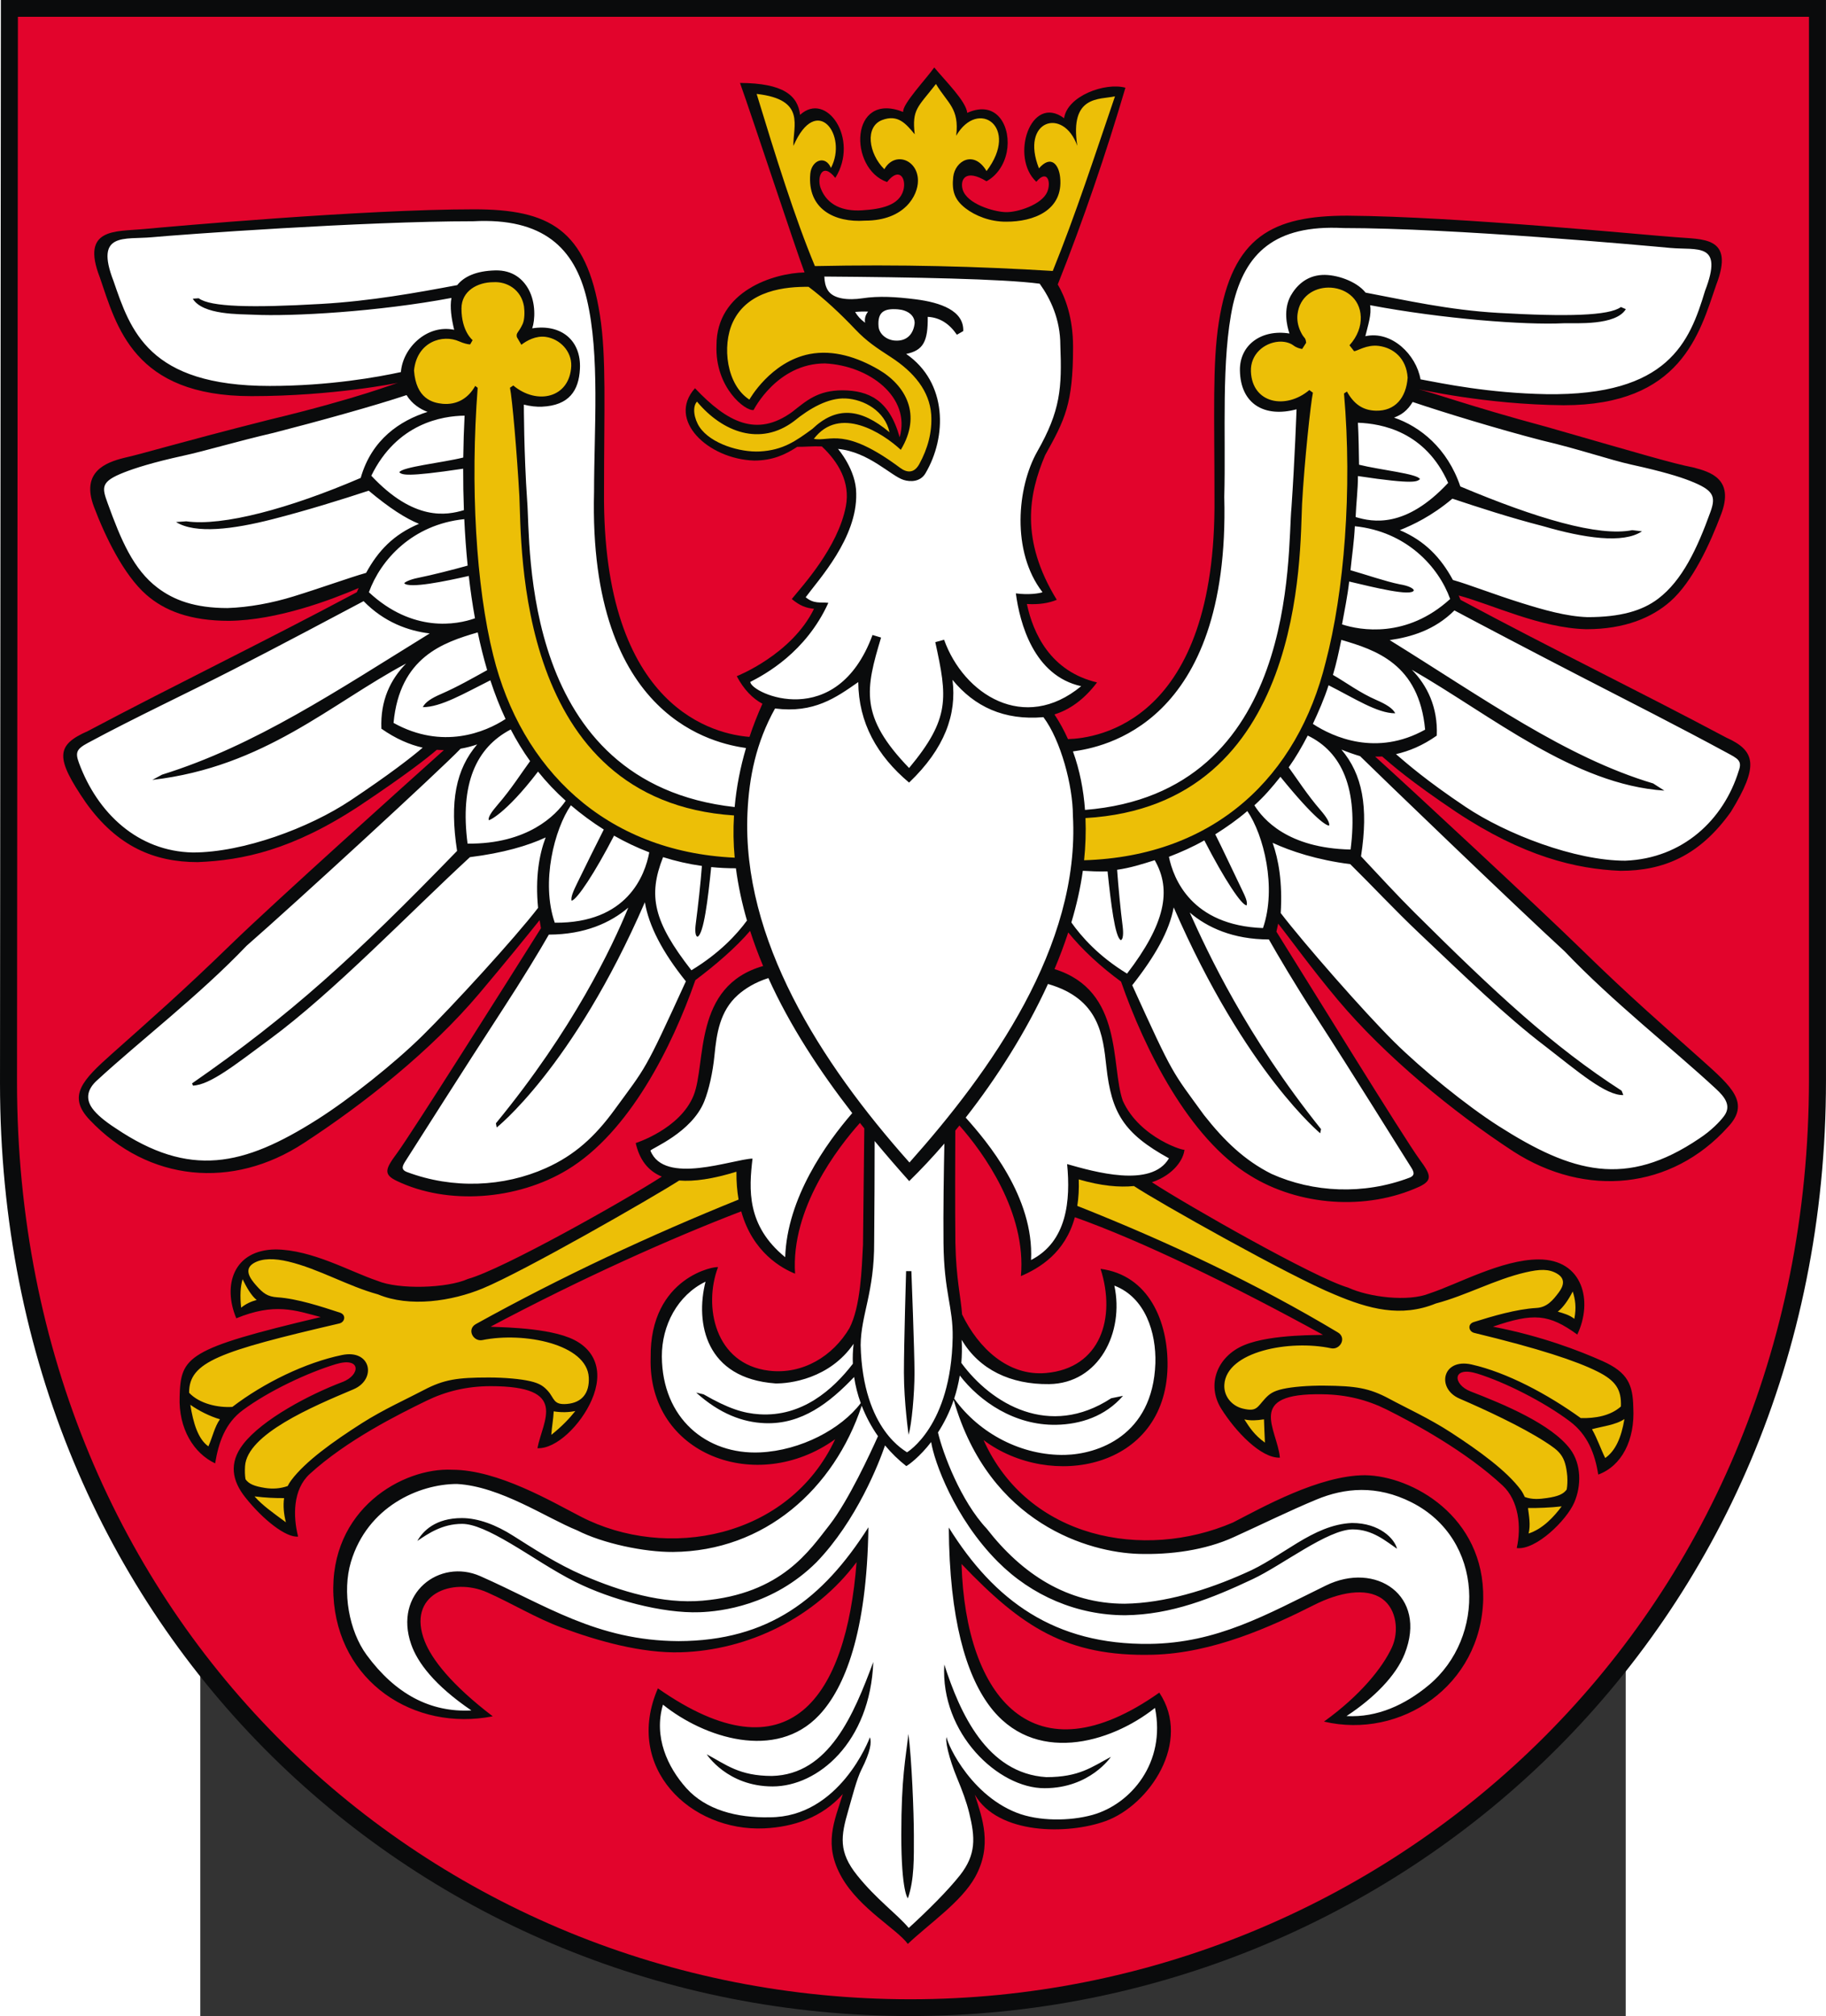
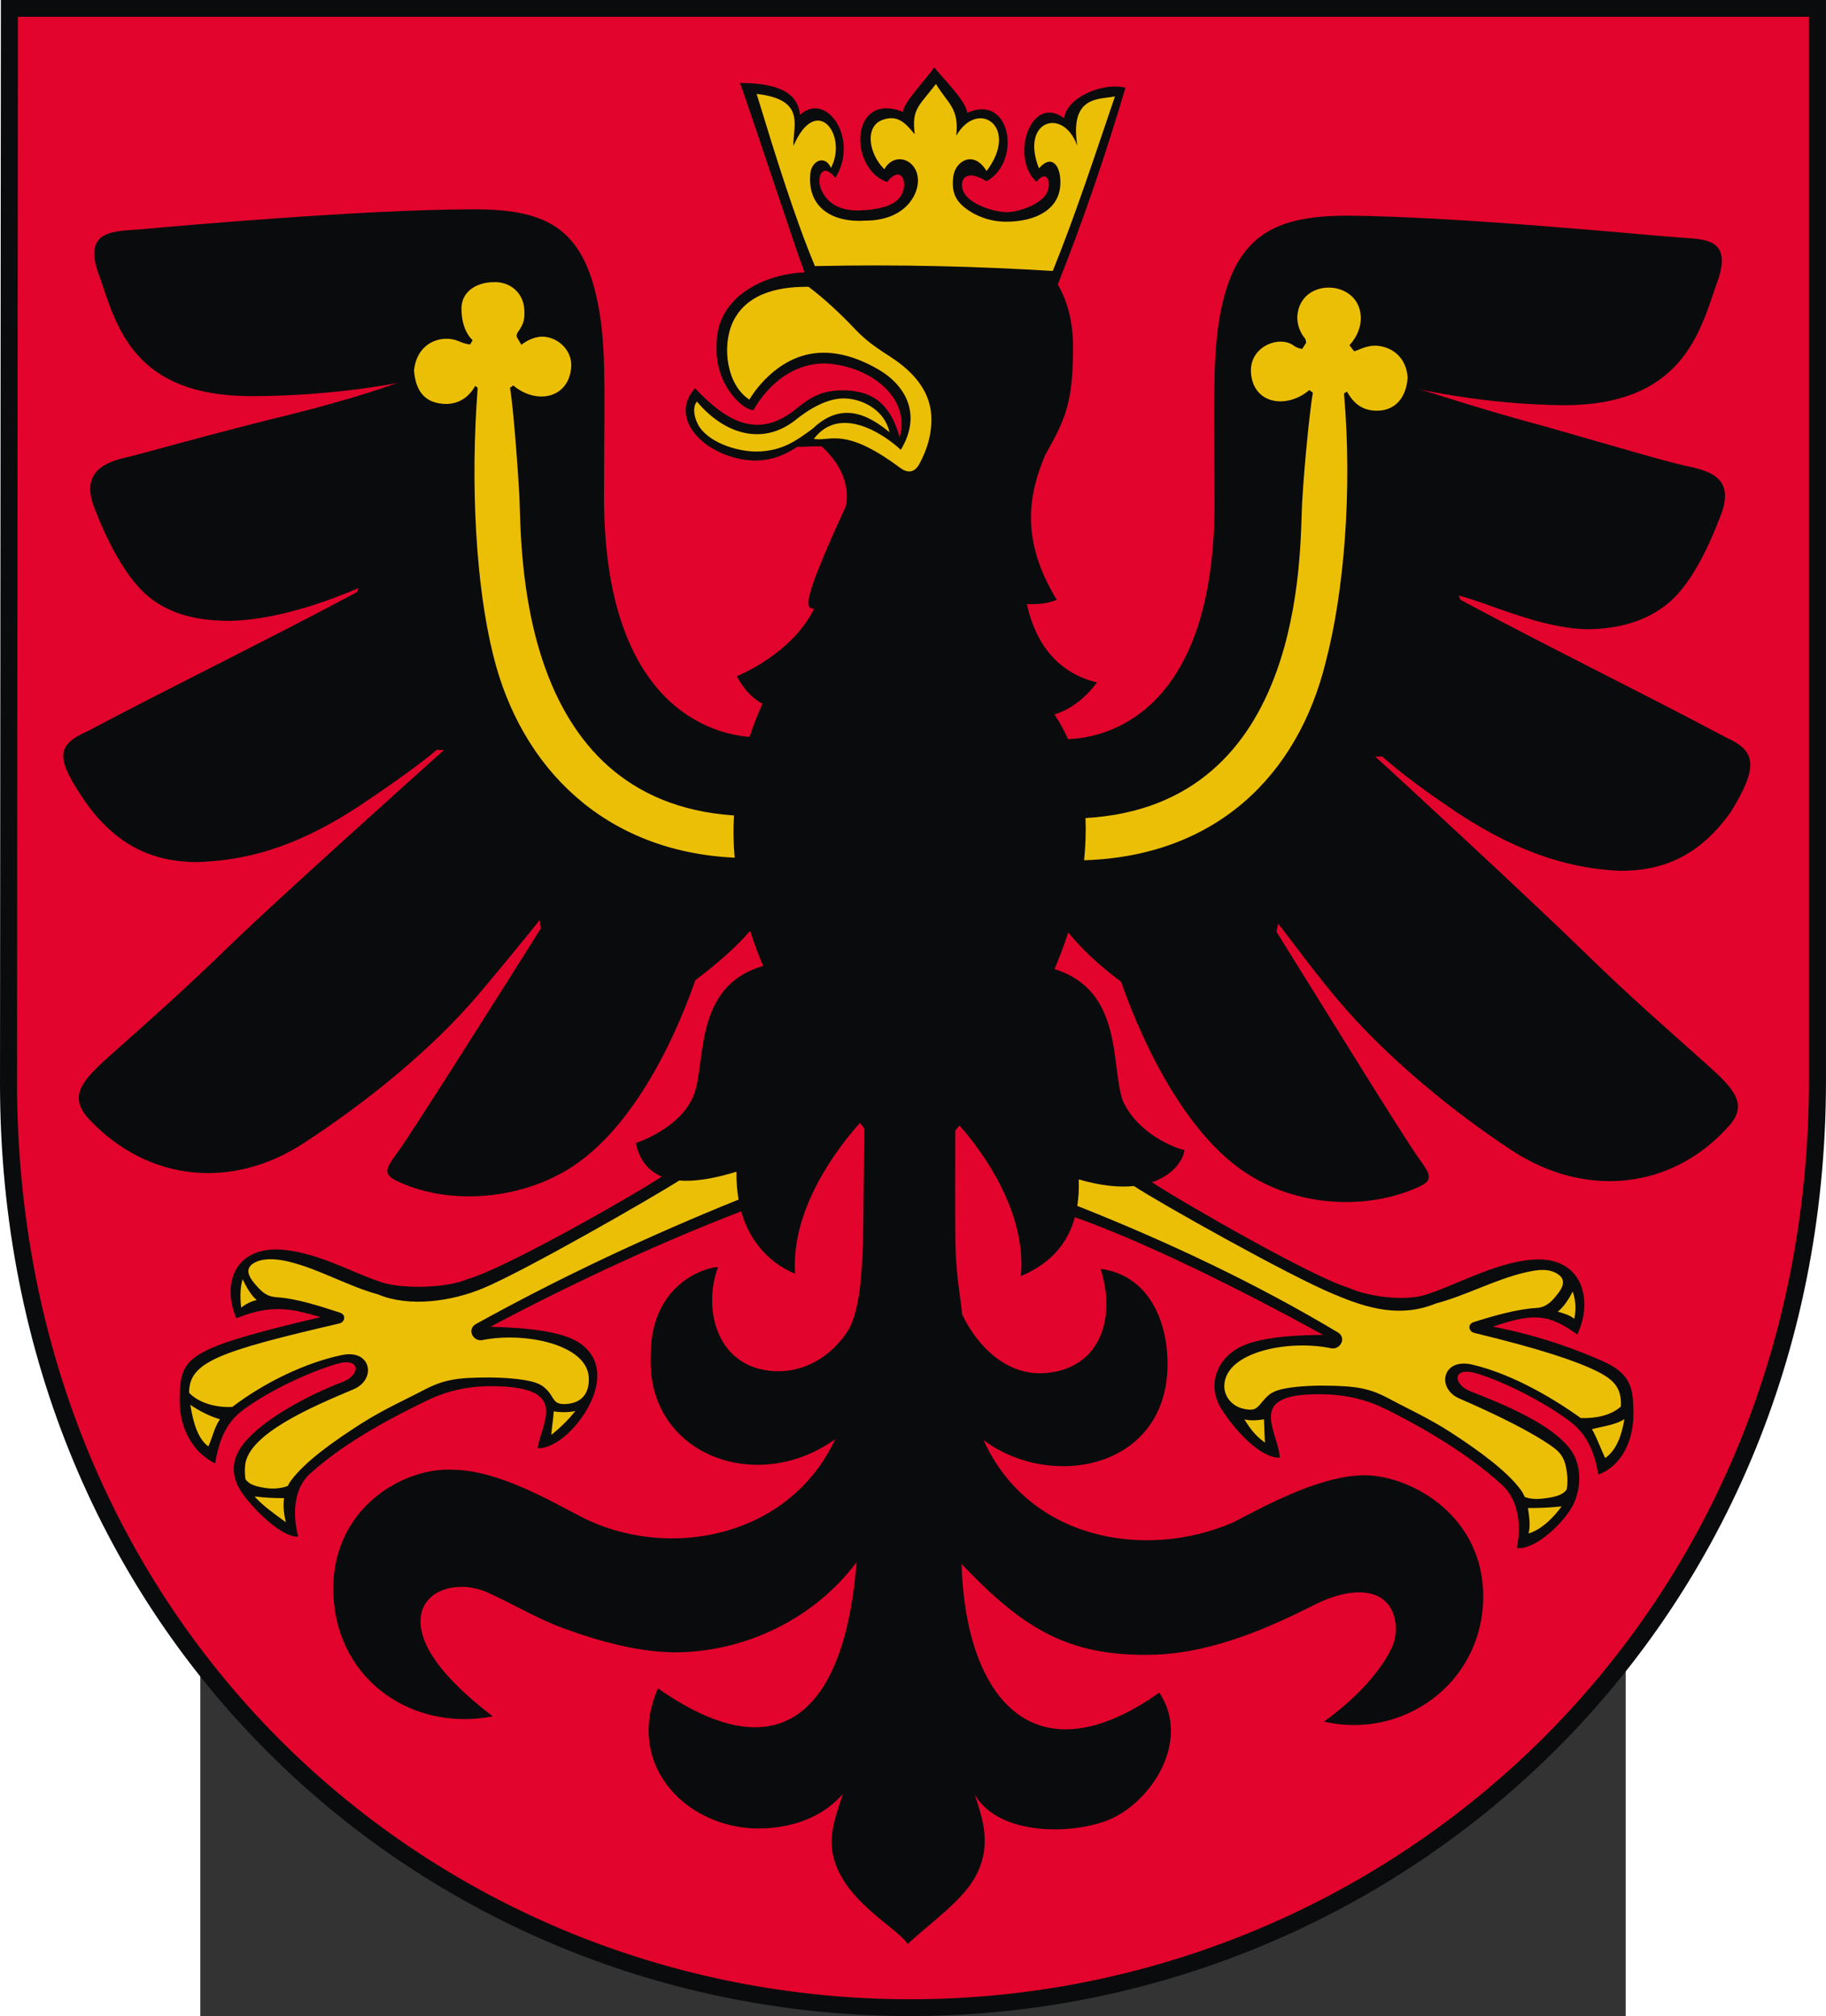
<svg xmlns="http://www.w3.org/2000/svg" xmlns:ns1="http://sodipodi.sourceforge.net/DTD/sodipodi-0.dtd" xmlns:ns2="http://www.inkscape.org/namespaces/inkscape" xml:space="preserve" width="744" height="821.403" style="shape-rendering:geometricPrecision; text-rendering:geometricPrecision; image-rendering:optimizeQuality; fill-rule:evenodd; clip-rule:evenodd" viewBox="0 0 210 297" id="svg2" ns1:version="0.32" ns2:version="0.45.1" ns1:docname="POL województwo małopolskie COA.svg" ns2:output_extension="org.inkscape.output.svg.inkscape" ns1:docbase="C:\Users\Mistrz\Desktop" version="1.0">
  <rect x="0" y="0" width="210" height="297" fill="#333333" stroke="none" />
  <ns1:namedview ns2:window-height="480" ns2:window-width="640" ns2:pageshadow="2" ns2:pageopacity="0.0" guidetolerance="10.0" gridtolerance="10.0" objecttolerance="10.0" borderopacity="1.0" bordercolor="#666666" pagecolor="#ffffff" id="base" />
  <defs id="defs4">
    <style type="text/css" id="style6">
   
    .fil0 {fill:#0A0B0C}
    .fil2 {fill:white}
    .fil1 {fill:#DC2B19}
    .fil3 {fill:#E7AE03}
   
  </style>
  </defs>
  <g id="Warstwa_x0020_1" transform="matrix(1.281,0,0,1.281,-29.506,-41.729)">
    <g id="_68800864">
      <path id="_68821536" class="fil0" d="M 210,32.576 L 210,156.82 C 210,220.575 160.25,264.423 104.701,264.423 C 48.57,264.423 0,220.575 0,157.141 L 0.104,32.575 L 210,32.575 L 210,32.576 z " style="fill:#0a0b0c" />
      <path id="_68821464" class="fil1" d="M 208.044,34.507 L 208.044,156.682 C 208.044,219.375 159.221,262.493 104.706,262.493 C 49.62,262.493 1.956,219.375 1.956,156.998 L 2.058,34.507 L 208.044,34.507 L 208.044,34.507 z " style="fill:#e2042c;fill-opacity:1" />
-       <path id="_68801080" class="fil0" d="M 121.65,65.287 C 124.58,57.925 127.211,50.2 129.431,42.663 C 127.113,42.023 122.749,43.597 122.378,46.169 C 118.526,43.311 116.135,50.669 119.185,53.481 C 120.429,51.998 120.928,53.49 120.436,54.654 C 119.817,56.107 117.017,57.02 115.641,56.972 C 114.297,56.927 111.191,56.041 110.709,54.357 C 110.406,53.297 110.971,51.918 113.453,53.419 C 114.601,52.803 115.481,51.584 115.785,50.053 C 116.324,47.341 114.788,43.962 111.24,45.555 C 111.097,44.23 108.853,42.023 107.444,40.334 C 106.514,41.654 103.733,44.589 103.875,45.45 C 97.71,43.017 97.569,51.983 102.018,53.509 C 103.437,51.691 104.259,53.119 103.896,54.445 C 103.412,56.217 101.299,56.633 99.114,56.764 C 96.945,56.895 95.144,56.182 94.39,54.241 C 93.912,53.011 94.541,51.109 96.066,53.035 C 98.864,48.565 95.042,42.994 92.011,45.787 C 91.758,43.571 90.119,42.139 85.104,42.113 C 86.509,46.023 91.455,61.075 92.527,63.907 C 88.956,63.983 82.402,66.053 82.402,72.273 C 82.209,77.181 85.768,79.906 86.671,79.725 C 86.671,79.725 89.35,74.369 94.878,74.369 C 100.011,74.622 104.757,78.259 103.473,82.847 C 103.468,82.844 103.463,82.841 103.459,82.838 C 102.253,78.527 99.87,77.484 96.892,77.463 C 94.031,77.463 92.728,78.676 91.108,79.947 C 87.032,82.905 83.637,81.149 79.929,77.222 C 76.664,80.855 81.413,85.374 86.734,85.541 C 88.841,85.541 90.315,84.864 91.684,83.962 C 92.499,83.974 93.41,83.872 94.515,83.915 C 96.412,85.698 97.804,88.032 97.282,90.784 C 96.381,95.537 92.248,99.988 91.06,101.465 C 92.013,102.247 92.663,102.489 93.617,102.588 C 91.043,107.861 84.733,110.338 84.733,110.338 C 85.536,111.86 86.546,112.902 87.684,113.507 C 87.124,114.754 86.625,116.026 86.196,117.318 C 82.517,117.041 69.239,114.376 69.467,89.067 C 69.467,79.539 69.748,73.615 68.998,68.834 C 67.443,58.911 63.136,56.648 54.52,56.648 C 41.747,56.648 19.561,58.636 16.418,58.928 C 13.272,59.22 9.276,58.784 11.47,64.448 C 13.417,70.116 15.341,78.135 28.919,78.132 C 38.356,78.132 45.775,76.6 45.775,76.6 C 45.58,76.602 41.416,78.334 30.853,80.872 C 20.077,83.603 16.527,84.734 14.207,85.247 C 12.208,85.758 9.271,86.806 10.803,90.855 C 12.073,94.219 14.211,98.689 16.833,100.978 C 18.918,102.801 21.844,103.973 26.358,103.973 C 31.895,103.904 38.072,101.568 41.248,100.2 C 41.178,100.358 41.108,100.519 41.038,100.681 C 30.019,106.559 20.434,111.177 10.085,116.659 C 6.409,118.276 6.337,119.723 9.877,124.882 C 13.501,129.959 17.778,131.72 22.735,131.72 C 27.903,131.514 33.622,130.339 41.372,125.225 C 46.739,121.646 49.204,119.692 50.234,118.804 C 50.509,118.825 50.78,118.836 51.047,118.837 C 47.019,122.447 31.492,136.388 26.614,141.132 C 20.989,146.6 17.286,149.833 12.901,153.739 C 9.475,156.789 7.702,158.619 10.317,161.367 C 17.103,168.518 26.777,169.377 34.915,164.044 C 41.917,159.49 49.612,153.35 55.091,146.86 C 58.164,143.217 60.647,140.154 62.057,138.393 C 62.102,138.695 62.155,139.005 62.213,139.319 C 58.63,145.015 47.37,162.881 45.612,165.257 C 44.302,167.026 44.08,167.638 45.628,168.381 C 51.486,171.197 59.485,170.592 65.261,167.095 C 72.362,162.799 77.291,152.974 79.971,145.295 C 82.291,143.55 84.61,141.564 86.267,139.625 C 86.704,140.989 87.206,142.338 87.764,143.669 C 79.648,145.97 81.255,154.872 79.766,158.561 C 78.207,162.423 73.11,164.027 73.11,164.027 C 73.533,165.891 74.485,167.22 76.114,167.885 C 71.948,170.58 57.791,178.566 53.819,179.654 C 51.417,180.738 45.85,180.895 43.411,179.873 C 40.265,178.819 35.923,176.301 31.696,176.262 C 26.834,176.311 25.581,180.41 27.177,184.182 C 31.56,182.381 33.915,183.246 36.881,184.04 C 21.441,187.701 20.792,188.575 20.658,193.197 C 20.523,196.885 22.29,199.711 24.742,200.864 C 25.138,198.474 25.878,196.254 27.934,194.736 C 30.958,192.499 35.431,190.421 38.618,189.457 C 41.573,188.562 41.466,190.724 39.383,191.509 C 35.59,192.941 30.168,195.799 27.959,198.665 C 26.274,200.855 26.721,202.895 28.202,204.764 C 30.256,207.358 32.911,209.434 34.282,209.282 C 33.683,206.92 33.685,203.858 35.611,202.094 C 39.867,198.203 45.773,195.258 49.044,193.665 C 51.243,192.594 53.663,191.986 56.449,191.986 C 65.513,191.988 62.409,195.917 61.809,199.12 C 63.979,199.228 66.804,196.428 68.042,193.592 C 69.469,190.329 68.52,187.634 65.473,186.413 C 62.273,185.129 56.49,185.215 56.421,185.144 C 66.91,179.569 77.143,174.989 85.247,171.883 C 86.58,176.658 89.971,178.459 91.439,179.051 C 90.937,171.536 96.394,164.512 98.897,161.712 C 99.064,161.922 99.232,162.132 99.4,162.341 C 99.367,165.162 99.296,171.376 99.25,175.717 C 99.108,178.49 98.979,182.813 97.693,185.312 C 95.792,188.538 92.314,190.675 88.434,190.206 C 82.184,189.448 80.887,182.771 82.574,178.312 C 82.471,178.117 74.713,179.321 74.828,188.714 C 74.493,199.882 87.053,204.563 96.052,198.083 C 90.712,209.539 76.633,212.094 66.776,206.978 C 63.522,205.31 57.285,201.598 51.997,201.598 C 46.326,201.317 37.872,206.143 38.346,216.081 C 38.844,226.023 47.651,231.721 56.669,229.954 C 51.876,226.3 49.652,223.376 48.847,221.332 C 46.724,215.929 52.012,213.906 56.05,215.707 C 58.924,216.989 61.631,218.651 64.576,219.746 C 68.761,221.302 73.801,222.721 78.286,222.59 C 86.049,222.363 93.744,218.614 98.512,212.223 C 97.32,227.717 90.84,237.351 75.662,226.738 C 71.708,235.874 79.416,243.235 87.91,242.84 C 91.194,242.679 94.507,241.634 96.93,238.892 C 95.957,242.031 94.652,244.717 96.823,248.502 C 98.879,252.087 103.163,254.425 104.405,256.13 C 106.845,253.807 110.556,251.308 112.149,248.435 C 114.159,244.811 112.966,241.64 112.107,238.963 C 114.788,243.579 122.8,243.589 127.171,241.994 C 132.182,240.165 137.105,232.9 133.327,227.23 C 118.872,237.443 111.043,227.812 110.584,212.438 C 117.439,219.615 122.617,223.129 132.599,222.872 C 139.49,222.696 146.224,219.628 151.166,217.131 C 153.957,215.72 157.096,215.089 158.983,216.455 C 160.647,217.659 160.902,220.235 160.079,222.026 C 159.008,224.351 156.455,227.55 152.266,230.56 C 161.106,232.634 170.339,226.444 170.58,216.472 C 170.75,206.976 162.394,202.291 156.983,202.229 C 151.694,202.229 145.046,206.001 141.791,207.669 C 131.537,212.079 118.221,209.535 113.115,198.186 C 120.823,203.972 134.026,201.531 134.274,189.764 C 134.364,184.525 132.096,179.214 126.572,178.495 C 128.381,184.135 126.57,189.925 120.293,190.475 C 115.951,190.856 112.525,187.623 110.646,183.736 C 110.502,181.736 109.959,179.66 109.875,175.502 C 109.831,171.279 109.851,165.433 109.866,162.593 C 110.024,162.4 110.182,162.206 110.34,162.01 C 113.068,165.083 118.07,171.988 117.412,179.33 C 119.555,178.404 122.498,176.662 123.617,172.557 C 131.292,175.283 141.727,180.354 152.148,186.078 C 152.078,186.148 146.268,185.945 143.086,187.268 C 139.954,188.567 138.735,191.85 140.453,194.583 C 142.09,197.193 145.026,200.295 147.196,200.207 C 146.89,196.868 143.157,192.764 152.061,192.919 C 154.846,192.944 157.262,193.575 159.451,194.663 C 162.706,196.284 168.592,199.481 172.808,203.408 C 174.679,205.149 174.984,208.179 174.435,210.606 C 176.639,210.87 180.165,207.417 181.049,205.365 C 181.87,203.477 181.894,200.961 180.57,199.208 C 178.391,196.325 172.911,194.055 169.13,192.592 C 167.056,191.788 166.966,189.627 169.913,190.546 C 173.09,191.538 177.547,193.777 180.55,196.039 C 182.59,197.572 183.432,199.761 183.808,202.154 C 186.49,201.172 188.046,198.204 187.84,194.443 C 187.79,191.849 187.243,190.412 184.293,189.098 C 181.666,187.928 177.292,186.222 171.698,185.145 C 176.362,183.539 178.115,183.672 181.398,186.05 C 183.236,182.186 182.029,177.396 176.95,177.412 C 172.723,177.414 167.559,180.293 164.404,181.32 C 161.956,182.32 157.43,181.755 155.037,180.649 C 151.146,179.514 136.49,171.154 132.477,168.535 C 135.029,167.67 136.13,165.872 136.223,164.772 C 136.453,165.053 131.074,163.496 129.129,159.166 C 127.713,155.146 129.25,146.498 121.274,144.022 C 121.865,142.621 122.395,141.214 122.854,139.808 C 124.46,141.8 126.626,143.781 128.928,145.464 C 131.589,153.13 136.701,163.465 143.751,167.753 C 149.347,171.244 157.112,171.849 163.248,169.037 C 164.786,168.295 164.565,167.685 163.264,165.918 C 161.519,163.547 150.353,145.404 146.795,139.718 C 146.852,139.405 146.949,139.096 146.994,138.794 C 148.394,140.552 150.8,143.918 153.852,147.554 C 159.292,154.033 167.086,160.441 174.039,164.987 C 182.386,170.364 192.247,169.38 198.72,162.188 C 201.317,159.444 199.176,157.568 195.773,154.522 C 191.42,150.624 187.55,147.295 181.964,141.836 C 177.12,137.101 162.149,123.185 158.149,119.581 C 158.414,119.58 158.683,119.593 158.957,119.572 C 159.98,120.457 162.147,122.385 167.477,125.958 C 175.173,131.063 181.244,132.515 186.376,132.72 C 191.298,132.72 195.469,130.998 199.067,125.929 C 202.286,120.68 201.936,118.933 198.548,117.407 C 188.27,111.935 178.909,107.424 167.967,101.556 C 167.898,101.394 167.829,101.214 167.759,101.056 C 171.692,102.125 177.134,104.793 182.427,104.937 C 186.91,104.937 190.009,103.573 192.08,101.754 C 194.684,99.469 196.69,95.046 197.952,91.688 C 199.473,87.646 196.691,86.835 194.705,86.326 C 192.426,85.887 188.755,84.794 177.925,81.683 C 168.827,79.237 164.443,77.592 163.195,77.375 C 163.337,77.312 170.601,79.088 179.831,79.178 C 193.315,79.18 195.446,70.981 197.38,65.323 C 199.559,59.669 195.761,60.138 192.637,59.847 C 189.605,59.646 167.728,57.47 154.952,57.379 C 146.396,57.379 141.716,59.73 140.171,69.636 C 139.426,74.409 139.673,80.353 139.673,89.864 C 139.902,115.644 126.149,117.479 122.825,117.575 C 122.387,116.594 121.87,115.644 121.268,114.735 C 123.004,114.201 124.686,113.024 126.165,111.055 C 120.781,109.774 118.814,105.383 118.097,102.036 C 119.482,102.122 120.606,101.938 121.536,101.555 C 117.288,94.629 118.325,89.348 120.195,84.925 C 122.481,80.825 123.409,79.019 123.409,72.477 C 123.409,69.116 122.518,66.772 121.65,65.287 L 121.65,65.287 z " style="fill:#0a0b0c" />
-       <path id="_68801008" class="fil2" d="M 108.61,164.086 C 108.547,167.057 108.47,171.922 108.508,175.523 C 108.57,181.299 109.623,182.853 109.562,186.406 C 109.384,196.623 104.308,199.595 104.308,199.595 C 104.331,199.5 99.221,197.205 98.98,187.271 C 99.012,183.768 100.561,181.202 100.535,175.382 C 100.574,171.704 100.586,166.731 100.589,163.795 C 101.908,165.386 103.243,166.924 104.566,168.404 C 105.907,167.093 107.265,165.644 108.61,164.086 z M 74.804,164.898 C 74.904,164.641 79.538,162.835 80.99,159.245 C 81.525,157.919 81.975,155.926 82.172,153.921 C 82.416,151.452 82.778,148.859 84.859,147.001 C 85.701,146.251 86.85,145.541 88.368,145.055 C 90.868,150.587 94.302,155.797 98.013,160.585 C 95.011,164.056 90.522,170.337 90.302,177.155 C 85.836,173.518 86.133,169.317 86.544,165.815 C 84.264,165.888 76.388,168.913 74.804,164.898 z M 127.241,155.259 C 126.846,151.655 126.447,147.434 120.524,145.734 C 118.025,151.196 114.663,156.499 111.062,161.102 C 113.497,163.828 118.942,170.231 118.576,177.479 C 122.725,175.356 123.132,170.628 122.725,166.448 C 125.785,167.314 132.418,169.25 134.436,165.785 C 129.203,162.906 127.822,160.531 127.241,155.259 L 127.241,155.259 z M 85.795,118.6 C 82.464,118.108 67.641,115.423 68.32,89.129 C 68.32,81.939 69.013,73.407 67.486,66.966 C 66.092,61.092 62.45,57.603 54.452,58.02 C 41.679,58.02 20.614,59.566 17.471,59.858 C 14.325,60.15 10.859,59.227 13.053,64.89 C 15.002,70.552 17.058,76.962 31.014,76.96 C 37.873,76.96 43.528,75.928 46.106,75.364 C 46.315,72.588 49.1,69.843 52.231,70.502 C 51.913,69.179 51.722,67.891 51.918,66.838 C 43.52,68.419 33.588,68.989 29.131,68.767 C 27.627,68.692 23.312,68.823 22.167,66.925 L 22.851,66.876 C 24.2,67.885 28.955,67.986 36.936,67.527 C 42.608,67.202 47.934,66.241 52.582,65.364 C 53.355,64.39 54.758,63.726 56.957,63.673 C 58.981,63.623 60.161,64.695 60.796,65.865 C 61.639,67.417 61.534,69.386 61.209,70.333 C 64.512,69.811 66.865,71.7 66.695,75 C 66.568,77.48 65.467,79.204 62.326,79.345 C 61.695,79.373 60.995,79.294 60.247,79.109 C 60.247,79.109 60.247,84.717 60.628,90.185 C 61.045,95.254 59.78,122.638 84.489,125.387 C 84.696,123.091 85.142,120.819 85.795,118.6 L 85.795,118.6 z M 123.397,118.99 C 126.693,118.528 141.473,115.998 140.8,89.726 C 140.993,82.453 140.42,73.976 141.799,67.616 C 143.183,61.753 146.552,58.386 154.494,58.802 C 167.179,58.802 188.96,60.796 192.082,61.088 C 195.205,61.379 198.267,60.381 196.087,66.035 C 194.324,71.893 191.87,78.108 177.845,77.906 C 171.215,77.784 166.028,76.697 163.369,76.2 C 162.882,73.389 160.076,70.572 157.025,71.239 C 157.341,69.918 157.763,68.726 157.569,67.674 C 165.908,69.252 175.406,69.972 179.831,69.751 C 181.284,69.717 185.829,70.039 186.983,68.127 L 186.412,67.884 C 185.072,68.892 180.199,69.014 172.274,68.555 C 166.642,68.231 161.665,67.102 157.049,66.226 C 156.008,64.907 153.664,64.109 152.053,64.195 C 150.156,64.297 149.037,65.524 148.427,66.61 C 147.59,68.159 147.973,69.985 148.296,70.93 C 145.112,70.411 142.556,72.214 142.599,75.164 C 142.655,79.049 145.435,80.633 149.111,79.644 C 149.111,79.644 148.905,85.494 148.526,90.952 C 148.009,96.221 149.367,123.755 124.783,125.717 C 124.615,123.415 124.177,121.142 123.397,118.99 L 123.397,118.99 z M 104.593,166.264 C 94.319,154.735 85.312,140.559 85.964,126.039 C 86.146,121.979 86.942,117.992 89.135,114.053 C 93.615,114.624 96.143,112.803 98.706,111.015 C 98.743,115.695 100.862,119.476 104.551,122.574 C 108.671,118.636 110.046,114.701 109.543,110.759 C 112.081,113.849 115.472,115.442 120.001,115.051 C 122.002,117.707 123.389,122.969 123.389,126.342 C 124.249,141.385 113.906,155.812 104.593,166.264 z M 98.345,68.452 C 98.635,68.928 98.943,69.286 99.489,69.692 C 99.383,69.043 99.679,68.604 99.837,68.411 C 99.34,68.39 98.842,68.404 98.345,68.452 z M 102.88,71.738 C 101.898,71.649 101.098,70.951 101.036,70.1 C 100.918,68.501 101.617,68.014 103.267,68.147 C 104.331,68.232 105.19,68.8 105.19,69.73 C 105.079,70.892 104.367,71.868 102.88,71.738 L 102.88,71.738 z M 86.284,111 C 87.986,110.124 92.671,107.611 95.266,101.903 C 94.312,101.804 93.613,102.043 92.659,101.261 C 94.174,99.198 98.589,94.437 98.47,89.335 C 98.47,86.6 96.376,84.203 96.376,84.203 C 99.913,84.542 102.448,87.296 103.912,87.765 C 104.735,88.028 105.859,87.975 106.427,87.017 C 108.906,82.833 108.998,76.59 104.218,73.278 C 106.194,72.873 106.728,71.825 106.695,69.012 C 108.132,69.09 109.212,69.847 110.048,71.071 L 110.781,70.65 C 110.867,68.319 108.212,67.363 105.301,66.996 C 103.01,66.709 101.074,66.593 99.188,66.878 C 97.578,67.121 95.826,66.981 95.195,65.936 C 94.915,65.472 94.823,64.932 94.806,64.38 C 104.836,64.452 115.358,64.64 119.571,65.202 C 120.813,66.927 121.945,69.312 121.945,72.269 C 122.136,77.18 121.973,79.796 119.288,84.507 C 116.979,88.589 116.277,96.001 119.896,100.683 C 119.493,100.828 118.277,101.009 116.83,100.815 C 117.276,104.187 118.863,110.281 124.342,111.488 C 117.799,116.893 110.835,112.443 108.576,106.146 L 107.564,106.424 C 108.954,112.787 109.299,115.194 104.552,120.897 C 98.803,114.948 99.555,111.806 101.329,105.895 L 100.346,105.6 C 96.225,116.76 86.419,112.358 86.284,111 L 86.284,111 z M 156.171,81.19 C 158.899,81.287 163.921,82.195 166.548,88.108 C 161.647,93.367 157.857,92.623 155.906,92.035 C 155.966,90.44 156.175,88.893 156.171,87.323 C 162.807,88.324 162.952,87.941 163.305,87.679 C 163.078,87.057 158.706,86.62 156.299,86.019 C 156.279,84.38 156.25,82.748 156.171,81.19 L 156.171,81.19 z M 154.342,104.381 C 156.405,105.059 161.766,106.032 166.778,101.46 C 165.449,97.758 161.763,93.707 155.816,93.091 C 155.733,94.879 155.491,96.39 155.315,98.151 C 156.966,98.616 159.36,99.448 160.962,99.768 C 161.986,99.936 162.523,100.223 162.603,100.459 C 162.374,101.217 157.973,100.114 155.165,99.453 C 154.976,101.109 154.627,102.805 154.342,104.381 L 154.342,104.381 z M 150.988,115.823 C 153.297,117.343 158.311,119.604 163.898,116.485 C 163.2,108.931 158.205,107.313 154.261,106.163 C 153.946,107.675 153.704,108.815 153.298,110.191 C 154.882,111.102 156.372,112.241 158.303,113.081 C 159.401,113.561 160.177,114.028 160.464,114.607 C 158.394,114.609 155.776,112.882 152.796,111.382 C 152.287,112.951 151.64,114.43 150.988,115.823 L 150.988,115.823 z M 144.261,125.187 C 145.258,126.773 148.072,130.121 155.327,130.273 C 156.214,123.337 154.362,119.071 150.397,117.166 C 149.731,118.453 149.019,119.686 148.208,120.823 C 149.108,122.05 150.336,123.973 151.851,125.722 C 152.594,126.579 152.976,127.243 152.849,127.528 C 152.533,127.486 151.341,126.933 147.256,121.909 C 146.3,123.108 145.413,124.152 144.261,125.187 z M 134.434,131.109 C 134.944,133.609 137.015,139.002 145.251,139.304 C 146.859,134.636 145.32,128.565 143.451,125.849 C 142.258,126.87 141.074,127.696 139.764,128.524 C 140.62,130.214 141.851,132.871 142.802,134.827 C 143.245,135.737 143.491,136.294 143.375,136.689 C 142.833,136.744 140.825,133.736 138.505,129.219 C 137.212,129.958 135.822,130.576 134.434,131.109 L 134.434,131.109 z M 123.214,138.659 C 124.368,140.293 126.343,142.544 129.618,144.542 C 133.98,138.853 134.789,134.943 132.799,131.499 C 131.363,131.953 129.995,132.387 128.475,132.601 C 128.611,134.5 128.875,137.277 129.107,139.055 C 129.14,139.329 129.288,140.541 128.907,140.697 C 128.223,140.377 127.76,136.412 127.376,132.786 C 126.302,132.819 125.332,132.766 124.532,132.717 C 124.262,134.671 123.812,136.66 123.214,138.659 L 123.214,138.659 z M 162.466,78.803 C 166.001,79.998 172.328,81.933 177.276,83.211 C 181.742,84.259 185.097,85.454 187.69,86.024 C 191.222,86.8 193.149,87.398 194.344,87.867 C 197.059,88.935 197.374,89.614 196.712,91.448 C 195.192,95.659 193.477,99.322 190.694,101.433 C 188.86,102.824 186.349,103.548 182.583,103.548 C 180.137,103.469 177.494,102.701 175.047,101.94 C 171.792,100.928 168.999,99.813 167.094,99.272 C 165.715,96.731 163.895,94.776 160.988,93.545 C 162.482,92.94 164.638,91.945 167.035,89.922 C 170.039,90.921 173.611,92.095 177.466,93.085 C 182.172,94.457 186.684,95.131 188.837,93.676 L 187.721,93.543 C 183.832,94.318 176.686,92.191 167.948,88.519 C 166.468,84.126 163.323,81.623 160.323,80.602 C 161.169,80.285 161.849,79.816 162.466,78.803 L 162.466,78.803 z M 167.269,102.775 C 169.996,104.234 176.813,107.814 181.77,110.368 C 187.28,113.205 193.112,116.166 198.542,119.109 C 199.834,119.81 200.401,120.032 199.962,121.231 C 198.23,126.853 193.528,131.305 186.909,131.556 C 181.144,131.556 173.236,128.508 168.542,125.362 C 164.037,122.343 161.829,120.406 160.546,119.302 C 162.039,118.961 163.601,118.329 165.239,117.171 C 165.373,113.909 164.146,111.416 162.372,109.597 C 171.54,114.86 181.021,122.813 191.412,123.498 L 190.122,122.671 C 180.057,119.67 170.656,112.9 159.823,106.189 C 162.301,105.828 164.99,105.042 167.269,102.775 L 167.269,102.775 z M 156.418,119.534 C 158.534,121.625 174.37,136.874 179.952,141.988 C 185.404,147.732 192.387,153.192 197.333,157.781 C 198.303,158.679 199.167,159.701 198.293,160.901 C 197.81,161.565 196.755,162.638 195.444,163.494 C 186.99,169.222 180.807,167.46 172.362,162.083 C 168.658,159.724 163.524,155.55 160.315,152.37 C 156.858,148.94 149.967,141.074 147.291,137.579 C 147.506,134.038 147.043,131.431 146.359,129.499 C 148.376,130.44 151.47,131.475 155.285,131.953 C 157.771,134.4 160.374,137.202 163.193,139.87 C 168.194,144.603 173.167,149.448 177.726,152.906 C 181.57,155.89 184.709,158.584 186.692,158.508 L 186.497,158.009 C 178.639,152.946 172.063,146.855 162.636,137.477 C 160.675,135.526 158.685,133.356 156.526,131.053 C 157.405,125.346 156.68,121.62 154.272,118.777 C 154.987,119.069 155.702,119.324 156.418,119.534 L 156.418,119.534 z M 145.93,140.615 C 146.968,142.443 148.941,145.799 151.238,149.345 C 155.673,156.188 160.828,164.53 162.181,166.651 C 162.545,167.222 162.878,167.719 162.075,168.021 C 156.815,170.003 151.026,169.731 146.233,167.575 C 143.115,166.013 140.777,163.742 138.466,160.805 C 134.74,155.671 135.028,156.468 130.214,145.879 C 132.858,142.524 134.481,139.637 134.984,136.925 C 143.3,156.056 152.053,163.065 151.833,162.905 L 151.925,162.425 C 143.296,151.652 138.892,142.1 136.826,137.516 C 138.855,139.25 141.817,140.606 145.93,140.615 L 145.93,140.615 z M 53.43,80.377 C 50.875,80.403 45.649,81.249 42.703,87.285 C 47.638,92.553 51.386,91.831 53.351,91.242 C 53.291,89.644 53.265,88.049 53.268,86.475 C 46.586,87.478 46.279,87.164 45.924,86.901 C 46.151,86.278 50.855,85.795 53.278,85.193 C 53.298,83.55 53.351,81.938 53.43,80.377 L 53.43,80.377 z M 54.625,103.679 C 52.548,104.424 47.471,105.383 42.425,100.684 C 43.764,96.975 47.406,92.894 53.395,92.277 C 53.479,94.067 53.606,95.857 53.784,97.621 C 52.121,98.087 49.665,98.714 48.052,99.035 C 47.121,99.219 46.511,99.542 46.49,99.657 C 47.089,100.28 51.228,99.42 53.912,98.81 C 54.102,100.469 54.338,102.1 54.625,103.679 L 54.625,103.679 z M 58.142,115.259 C 55.818,116.781 50.886,118.836 45.26,115.712 C 45.963,108.145 50.97,106.454 54.942,105.302 C 55.258,106.817 55.619,108.262 56.028,109.64 C 54.373,110.552 52.638,111.553 50.707,112.395 C 49.6,112.876 48.913,113.32 48.624,113.9 C 50.709,113.902 53.392,112.312 56.393,110.81 C 56.906,112.382 57.486,113.863 58.142,115.259 L 58.142,115.259 z M 65.057,124.663 C 63.949,126.31 60.689,129.663 53.773,129.594 C 52.88,122.72 54.745,118.555 58.738,116.465 C 59.408,117.753 60.149,118.965 60.966,120.105 C 60.059,121.334 58.776,123.353 57.25,125.105 C 56.502,125.964 56.093,126.606 56.221,126.891 C 56.119,126.991 58.044,126.32 61.877,121.309 C 62.84,122.51 63.897,123.626 65.057,124.663 L 65.057,124.663 z M 74.671,130.596 C 74.176,133.241 72.143,138.764 63.801,138.689 C 62.183,134.012 63.774,127.906 65.656,125.186 C 66.857,126.209 68.12,127.141 69.439,127.971 C 68.576,129.663 67.342,132.174 66.385,134.133 C 65.939,135.045 65.62,135.767 65.738,136.162 C 66.381,136.022 68.434,132.9 70.619,128.678 C 71.921,129.419 73.273,130.062 74.671,130.596 z M 85.907,138.438 C 84.737,140.035 82.759,142.19 79.515,144.159 C 75.148,138.558 74.503,135.595 76.257,131.148 C 77.702,131.604 79.192,131.945 80.723,132.16 C 80.586,134.062 80.264,136.918 80.031,138.699 C 79.997,138.974 79.829,140.151 80.213,140.307 C 80.934,140.019 81.424,135.939 81.792,132.289 C 82.726,132.384 83.674,132.431 84.634,132.43 C 84.902,134.463 85.335,136.467 85.907,138.438 L 85.907,138.438 z M 46.755,78.012 C 43.195,79.209 36.526,81.053 31.544,82.334 C 27.046,83.384 23.701,84.41 21.09,84.981 C 17.534,85.758 15.49,86.426 14.287,86.896 C 11.552,87.965 11.716,88.612 12.382,90.449 C 13.912,94.668 15.331,98.064 18.133,100.179 C 19.979,101.573 22.371,102.502 26.164,102.502 C 28.626,102.423 31.288,101.927 33.753,101.165 C 37.03,100.151 40.186,99 42.104,98.457 C 43.493,95.912 45.258,94.048 48.186,92.815 C 46.681,92.21 44.816,91.03 42.402,89.004 C 39.376,90.005 35.2,91.302 31.317,92.293 C 26.801,93.446 22.48,94 20.243,92.611 L 21.417,92.528 C 25.597,93.121 33.279,91.066 41.483,87.537 C 42.748,83.08 46.041,80.938 49.169,79.942 C 48.317,79.623 47.377,79.026 46.755,78.012 L 46.755,78.012 z M 41.815,101.709 C 39.069,103.17 31.9,106.976 26.908,109.533 C 21.358,112.376 15.559,115.072 10.092,118.02 C 8.79,118.722 8.639,119.117 9.082,120.317 C 11.215,126.093 15.845,130.481 22.176,130.612 C 27.981,130.612 35.574,127.78 40.302,124.628 C 44.838,121.604 47.319,119.663 48.612,118.558 C 47.108,118.216 45.512,117.535 43.862,116.376 C 43.728,113.108 44.916,110.704 46.703,108.882 C 38.063,113.473 30.447,120.765 17.521,122.265 L 18.638,121.661 C 29.344,118.331 38.682,112.046 49.418,105.421 C 46.957,105.127 44.191,104.141 41.815,101.709 L 41.815,101.709 z M 52.971,118.676 C 50.808,120.961 33.938,136.474 28.36,141.34 C 22.869,147.094 16.1,152.259 11.119,156.856 C 10.142,157.755 9.752,158.857 10.632,160.059 C 11.119,160.725 11.982,161.47 13.302,162.326 C 21.815,168.065 27.979,166.708 36.483,161.321 C 40.214,158.958 45.352,154.87 48.584,151.684 C 52.066,148.249 59.187,140.483 61.882,136.982 C 61.542,133.496 62.008,130.848 62.752,128.884 C 60.72,129.827 57.89,130.67 54.047,131.149 C 47.128,137.52 38.392,146.667 30.976,152.128 C 27.105,154.98 24.188,157.339 22.19,157.423 L 22.088,157.165 C 33.398,149.32 40.798,142.572 52.567,130.431 C 51.683,124.714 52.451,121.032 54.876,118.184 C 54.283,118.39 53.646,118.56 52.971,118.676 L 52.971,118.676 z M 63.12,140.057 C 62.075,141.888 60.109,145.137 57.795,148.689 C 53.329,155.544 48.066,163.866 46.704,165.991 C 46.337,166.562 46.002,167.06 46.811,167.363 C 52.107,169.349 57.937,169.076 62.764,166.916 C 66.136,165.409 68.437,163.252 70.621,160.274 C 74.373,155.131 74.03,156.034 78.879,145.427 C 76.175,142.065 74.618,139.051 74.164,136.334 C 65.854,155.499 56.921,162.399 57.124,162.238 L 57.032,161.757 C 65.905,150.965 70.369,141.545 72.258,136.953 C 70.214,138.69 67.262,140.047 63.12,140.057 L 63.12,140.057 z M 110.599,186.654 C 112.606,190.076 116.237,191.81 120.654,191.75 C 126.386,191.673 129.314,185.807 128.159,180.423 C 131.724,181.79 132.984,185.827 132.875,189.363 C 132.577,197.729 126.198,199.801 122.507,199.889 C 117.579,200.007 112.66,197.49 109.735,193.417 C 110.004,192.598 110.227,191.713 110.382,190.76 C 112.657,193.725 116.68,196.519 121.476,196.428 C 124.267,196.376 127.111,195.458 129.155,193.098 L 127.793,193.377 C 120.688,198.014 114.035,194.042 110.56,189.314 C 110.629,188.473 110.646,187.587 110.599,186.654 z M 109.682,193.577 C 113.794,207.921 125.368,211.104 130.934,211.274 C 134.585,211.386 138.583,210.862 141.886,209.35 C 145.08,207.901 148.28,206.319 151.414,205.02 C 154.624,203.689 158.317,203.313 162.343,205.349 C 170.724,209.587 170.917,220.886 164.3,226.382 C 161.605,228.621 158.407,230.115 154.855,229.927 C 158.053,227.833 160.564,225.248 161.544,222.773 C 164.208,216.055 158.202,212.083 152.459,214.926 C 145.682,218.239 139.986,221.538 132.2,221.624 C 121.3,221.747 114.35,216.663 109.117,208.245 C 109.187,218.857 111.127,225.13 113.749,228.692 C 118.827,235.59 127.66,233.093 132.831,228.986 C 134.111,235.274 130.064,240.054 125.651,241.29 C 123.029,242.02 119.462,242.037 116.922,241.041 C 111.177,238.789 108.575,232.254 108.91,232.314 C 108.61,232.544 109.128,234.792 110.088,237.099 C 110.662,238.478 111.14,239.747 111.463,241.056 C 112.165,243.916 112.269,245.848 110.413,248.218 C 108.975,250.037 106.668,252.321 104.513,254.292 C 103.092,252.626 100.776,250.99 98.563,248.22 C 96.428,245.548 96.688,243.761 97.557,240.784 C 98.02,239.195 98.509,237.194 99.089,236.045 C 100.11,234.025 100.265,232.919 100.039,232.363 C 99.986,232.597 96.516,241.574 88.527,241.565 C 84.721,241.651 81.165,240.71 78.92,238.199 C 76.793,235.818 75.148,232.335 76.246,228.613 C 80.978,232.417 89.243,235.126 94.225,229.8 C 97.132,226.693 99.697,220.403 99.873,208.215 C 94.623,216.474 88.382,221.268 78.044,221.307 C 68.628,221.262 62.73,217.137 55.228,213.831 C 50.552,211.77 45.233,215.798 47.293,221.691 C 48.014,223.752 49.932,226.361 54.209,229.276 C 49.496,229.534 45.459,227.376 42.175,222.91 C 40.128,220.126 39.336,215.626 40.358,212.199 C 42.259,205.855 48.178,203.234 52.558,203.234 C 57.564,203.515 62.858,207.154 66.368,208.565 C 69.317,210.074 74.102,211.079 77.394,211.053 C 87.958,210.967 95.921,203.795 99.103,194.237 C 99.581,195.475 100.213,196.654 100.974,197.738 C 100.1,199.692 97.575,205.146 95.428,207.912 C 93.1,210.86 89.921,215.866 80.793,216.656 C 76.208,217.051 71.417,215.617 67.033,213.724 C 64.091,212.451 61.33,210.656 58.996,209.177 C 57.074,207.957 55.022,207.156 53.115,207.156 C 50.076,207.156 48.639,208.648 47.995,209.784 C 49.246,208.942 50.856,207.822 53.142,207.822 C 54.481,207.824 56.313,208.663 58.74,210.093 C 61.163,211.521 63.625,213.226 66.18,214.501 C 70.214,216.515 76.162,218.142 80.471,217.983 C 82.916,217.895 88.9,217.21 93.894,212.242 C 98.531,207.439 101.105,200.792 101.784,198.798 C 102.514,199.678 103.335,200.479 104.23,201.179 C 104.525,201.023 105.773,200.113 107.09,198.412 C 107.424,200.609 109.754,207.149 114.749,212.169 C 118.663,216.105 123.909,218.331 129.417,218.331 C 134.724,218.262 139.376,216.39 144.081,214.171 C 147.479,212.569 152.701,208.464 155.576,208.457 C 157.864,208.457 159.415,209.842 160.666,210.684 C 160.394,209.552 158.682,207.719 155.483,207.721 C 150.932,207.916 147.434,211.697 143.146,213.502 C 138.862,215.416 133.975,216.937 129.354,217.006 C 122.721,217.006 117.507,213.558 113.483,208.378 C 110.49,205.197 108.442,199.728 107.873,197.31 C 108.543,196.276 109.186,195.034 109.682,193.577 L 109.682,193.577 z M 98.991,193.935 C 96.758,196.899 92.104,199.387 87.422,199.603 C 81.255,199.887 76.156,195.7 76.118,188.566 C 76.103,185.019 77.903,181.541 81.139,179.97 C 79.936,184.76 81.162,191.093 89.172,191.671 C 90.79,191.709 95.398,191.146 98.171,187.114 C 98.079,187.882 98.051,188.649 98.084,189.411 C 95.805,192.375 92.25,195.531 87.347,195.221 C 85.505,195.106 83.784,194.575 80.917,192.926 L 80.066,192.725 C 82.77,195.168 85.436,196.145 87.955,196.243 C 92.214,196.411 95.426,193.875 98.229,190.932 C 98.38,191.957 98.638,192.963 98.991,193.935 L 98.991,193.935 z " style="fill:#ffffff" />
+       <path id="_68801080" class="fil0" d="M 121.65,65.287 C 124.58,57.925 127.211,50.2 129.431,42.663 C 127.113,42.023 122.749,43.597 122.378,46.169 C 118.526,43.311 116.135,50.669 119.185,53.481 C 120.429,51.998 120.928,53.49 120.436,54.654 C 119.817,56.107 117.017,57.02 115.641,56.972 C 114.297,56.927 111.191,56.041 110.709,54.357 C 110.406,53.297 110.971,51.918 113.453,53.419 C 114.601,52.803 115.481,51.584 115.785,50.053 C 116.324,47.341 114.788,43.962 111.24,45.555 C 111.097,44.23 108.853,42.023 107.444,40.334 C 106.514,41.654 103.733,44.589 103.875,45.45 C 97.71,43.017 97.569,51.983 102.018,53.509 C 103.437,51.691 104.259,53.119 103.896,54.445 C 103.412,56.217 101.299,56.633 99.114,56.764 C 96.945,56.895 95.144,56.182 94.39,54.241 C 93.912,53.011 94.541,51.109 96.066,53.035 C 98.864,48.565 95.042,42.994 92.011,45.787 C 91.758,43.571 90.119,42.139 85.104,42.113 C 86.509,46.023 91.455,61.075 92.527,63.907 C 88.956,63.983 82.402,66.053 82.402,72.273 C 82.209,77.181 85.768,79.906 86.671,79.725 C 86.671,79.725 89.35,74.369 94.878,74.369 C 100.011,74.622 104.757,78.259 103.473,82.847 C 103.468,82.844 103.463,82.841 103.459,82.838 C 102.253,78.527 99.87,77.484 96.892,77.463 C 94.031,77.463 92.728,78.676 91.108,79.947 C 87.032,82.905 83.637,81.149 79.929,77.222 C 76.664,80.855 81.413,85.374 86.734,85.541 C 88.841,85.541 90.315,84.864 91.684,83.962 C 92.499,83.974 93.41,83.872 94.515,83.915 C 96.412,85.698 97.804,88.032 97.282,90.784 C 92.013,102.247 92.663,102.489 93.617,102.588 C 91.043,107.861 84.733,110.338 84.733,110.338 C 85.536,111.86 86.546,112.902 87.684,113.507 C 87.124,114.754 86.625,116.026 86.196,117.318 C 82.517,117.041 69.239,114.376 69.467,89.067 C 69.467,79.539 69.748,73.615 68.998,68.834 C 67.443,58.911 63.136,56.648 54.52,56.648 C 41.747,56.648 19.561,58.636 16.418,58.928 C 13.272,59.22 9.276,58.784 11.47,64.448 C 13.417,70.116 15.341,78.135 28.919,78.132 C 38.356,78.132 45.775,76.6 45.775,76.6 C 45.58,76.602 41.416,78.334 30.853,80.872 C 20.077,83.603 16.527,84.734 14.207,85.247 C 12.208,85.758 9.271,86.806 10.803,90.855 C 12.073,94.219 14.211,98.689 16.833,100.978 C 18.918,102.801 21.844,103.973 26.358,103.973 C 31.895,103.904 38.072,101.568 41.248,100.2 C 41.178,100.358 41.108,100.519 41.038,100.681 C 30.019,106.559 20.434,111.177 10.085,116.659 C 6.409,118.276 6.337,119.723 9.877,124.882 C 13.501,129.959 17.778,131.72 22.735,131.72 C 27.903,131.514 33.622,130.339 41.372,125.225 C 46.739,121.646 49.204,119.692 50.234,118.804 C 50.509,118.825 50.78,118.836 51.047,118.837 C 47.019,122.447 31.492,136.388 26.614,141.132 C 20.989,146.6 17.286,149.833 12.901,153.739 C 9.475,156.789 7.702,158.619 10.317,161.367 C 17.103,168.518 26.777,169.377 34.915,164.044 C 41.917,159.49 49.612,153.35 55.091,146.86 C 58.164,143.217 60.647,140.154 62.057,138.393 C 62.102,138.695 62.155,139.005 62.213,139.319 C 58.63,145.015 47.37,162.881 45.612,165.257 C 44.302,167.026 44.08,167.638 45.628,168.381 C 51.486,171.197 59.485,170.592 65.261,167.095 C 72.362,162.799 77.291,152.974 79.971,145.295 C 82.291,143.55 84.61,141.564 86.267,139.625 C 86.704,140.989 87.206,142.338 87.764,143.669 C 79.648,145.97 81.255,154.872 79.766,158.561 C 78.207,162.423 73.11,164.027 73.11,164.027 C 73.533,165.891 74.485,167.22 76.114,167.885 C 71.948,170.58 57.791,178.566 53.819,179.654 C 51.417,180.738 45.85,180.895 43.411,179.873 C 40.265,178.819 35.923,176.301 31.696,176.262 C 26.834,176.311 25.581,180.41 27.177,184.182 C 31.56,182.381 33.915,183.246 36.881,184.04 C 21.441,187.701 20.792,188.575 20.658,193.197 C 20.523,196.885 22.29,199.711 24.742,200.864 C 25.138,198.474 25.878,196.254 27.934,194.736 C 30.958,192.499 35.431,190.421 38.618,189.457 C 41.573,188.562 41.466,190.724 39.383,191.509 C 35.59,192.941 30.168,195.799 27.959,198.665 C 26.274,200.855 26.721,202.895 28.202,204.764 C 30.256,207.358 32.911,209.434 34.282,209.282 C 33.683,206.92 33.685,203.858 35.611,202.094 C 39.867,198.203 45.773,195.258 49.044,193.665 C 51.243,192.594 53.663,191.986 56.449,191.986 C 65.513,191.988 62.409,195.917 61.809,199.12 C 63.979,199.228 66.804,196.428 68.042,193.592 C 69.469,190.329 68.52,187.634 65.473,186.413 C 62.273,185.129 56.49,185.215 56.421,185.144 C 66.91,179.569 77.143,174.989 85.247,171.883 C 86.58,176.658 89.971,178.459 91.439,179.051 C 90.937,171.536 96.394,164.512 98.897,161.712 C 99.064,161.922 99.232,162.132 99.4,162.341 C 99.367,165.162 99.296,171.376 99.25,175.717 C 99.108,178.49 98.979,182.813 97.693,185.312 C 95.792,188.538 92.314,190.675 88.434,190.206 C 82.184,189.448 80.887,182.771 82.574,178.312 C 82.471,178.117 74.713,179.321 74.828,188.714 C 74.493,199.882 87.053,204.563 96.052,198.083 C 90.712,209.539 76.633,212.094 66.776,206.978 C 63.522,205.31 57.285,201.598 51.997,201.598 C 46.326,201.317 37.872,206.143 38.346,216.081 C 38.844,226.023 47.651,231.721 56.669,229.954 C 51.876,226.3 49.652,223.376 48.847,221.332 C 46.724,215.929 52.012,213.906 56.05,215.707 C 58.924,216.989 61.631,218.651 64.576,219.746 C 68.761,221.302 73.801,222.721 78.286,222.59 C 86.049,222.363 93.744,218.614 98.512,212.223 C 97.32,227.717 90.84,237.351 75.662,226.738 C 71.708,235.874 79.416,243.235 87.91,242.84 C 91.194,242.679 94.507,241.634 96.93,238.892 C 95.957,242.031 94.652,244.717 96.823,248.502 C 98.879,252.087 103.163,254.425 104.405,256.13 C 106.845,253.807 110.556,251.308 112.149,248.435 C 114.159,244.811 112.966,241.64 112.107,238.963 C 114.788,243.579 122.8,243.589 127.171,241.994 C 132.182,240.165 137.105,232.9 133.327,227.23 C 118.872,237.443 111.043,227.812 110.584,212.438 C 117.439,219.615 122.617,223.129 132.599,222.872 C 139.49,222.696 146.224,219.628 151.166,217.131 C 153.957,215.72 157.096,215.089 158.983,216.455 C 160.647,217.659 160.902,220.235 160.079,222.026 C 159.008,224.351 156.455,227.55 152.266,230.56 C 161.106,232.634 170.339,226.444 170.58,216.472 C 170.75,206.976 162.394,202.291 156.983,202.229 C 151.694,202.229 145.046,206.001 141.791,207.669 C 131.537,212.079 118.221,209.535 113.115,198.186 C 120.823,203.972 134.026,201.531 134.274,189.764 C 134.364,184.525 132.096,179.214 126.572,178.495 C 128.381,184.135 126.57,189.925 120.293,190.475 C 115.951,190.856 112.525,187.623 110.646,183.736 C 110.502,181.736 109.959,179.66 109.875,175.502 C 109.831,171.279 109.851,165.433 109.866,162.593 C 110.024,162.4 110.182,162.206 110.34,162.01 C 113.068,165.083 118.07,171.988 117.412,179.33 C 119.555,178.404 122.498,176.662 123.617,172.557 C 131.292,175.283 141.727,180.354 152.148,186.078 C 152.078,186.148 146.268,185.945 143.086,187.268 C 139.954,188.567 138.735,191.85 140.453,194.583 C 142.09,197.193 145.026,200.295 147.196,200.207 C 146.89,196.868 143.157,192.764 152.061,192.919 C 154.846,192.944 157.262,193.575 159.451,194.663 C 162.706,196.284 168.592,199.481 172.808,203.408 C 174.679,205.149 174.984,208.179 174.435,210.606 C 176.639,210.87 180.165,207.417 181.049,205.365 C 181.87,203.477 181.894,200.961 180.57,199.208 C 178.391,196.325 172.911,194.055 169.13,192.592 C 167.056,191.788 166.966,189.627 169.913,190.546 C 173.09,191.538 177.547,193.777 180.55,196.039 C 182.59,197.572 183.432,199.761 183.808,202.154 C 186.49,201.172 188.046,198.204 187.84,194.443 C 187.79,191.849 187.243,190.412 184.293,189.098 C 181.666,187.928 177.292,186.222 171.698,185.145 C 176.362,183.539 178.115,183.672 181.398,186.05 C 183.236,182.186 182.029,177.396 176.95,177.412 C 172.723,177.414 167.559,180.293 164.404,181.32 C 161.956,182.32 157.43,181.755 155.037,180.649 C 151.146,179.514 136.49,171.154 132.477,168.535 C 135.029,167.67 136.13,165.872 136.223,164.772 C 136.453,165.053 131.074,163.496 129.129,159.166 C 127.713,155.146 129.25,146.498 121.274,144.022 C 121.865,142.621 122.395,141.214 122.854,139.808 C 124.46,141.8 126.626,143.781 128.928,145.464 C 131.589,153.13 136.701,163.465 143.751,167.753 C 149.347,171.244 157.112,171.849 163.248,169.037 C 164.786,168.295 164.565,167.685 163.264,165.918 C 161.519,163.547 150.353,145.404 146.795,139.718 C 146.852,139.405 146.949,139.096 146.994,138.794 C 148.394,140.552 150.8,143.918 153.852,147.554 C 159.292,154.033 167.086,160.441 174.039,164.987 C 182.386,170.364 192.247,169.38 198.72,162.188 C 201.317,159.444 199.176,157.568 195.773,154.522 C 191.42,150.624 187.55,147.295 181.964,141.836 C 177.12,137.101 162.149,123.185 158.149,119.581 C 158.414,119.58 158.683,119.593 158.957,119.572 C 159.98,120.457 162.147,122.385 167.477,125.958 C 175.173,131.063 181.244,132.515 186.376,132.72 C 191.298,132.72 195.469,130.998 199.067,125.929 C 202.286,120.68 201.936,118.933 198.548,117.407 C 188.27,111.935 178.909,107.424 167.967,101.556 C 167.898,101.394 167.829,101.214 167.759,101.056 C 171.692,102.125 177.134,104.793 182.427,104.937 C 186.91,104.937 190.009,103.573 192.08,101.754 C 194.684,99.469 196.69,95.046 197.952,91.688 C 199.473,87.646 196.691,86.835 194.705,86.326 C 192.426,85.887 188.755,84.794 177.925,81.683 C 168.827,79.237 164.443,77.592 163.195,77.375 C 163.337,77.312 170.601,79.088 179.831,79.178 C 193.315,79.18 195.446,70.981 197.38,65.323 C 199.559,59.669 195.761,60.138 192.637,59.847 C 189.605,59.646 167.728,57.47 154.952,57.379 C 146.396,57.379 141.716,59.73 140.171,69.636 C 139.426,74.409 139.673,80.353 139.673,89.864 C 139.902,115.644 126.149,117.479 122.825,117.575 C 122.387,116.594 121.87,115.644 121.268,114.735 C 123.004,114.201 124.686,113.024 126.165,111.055 C 120.781,109.774 118.814,105.383 118.097,102.036 C 119.482,102.122 120.606,101.938 121.536,101.555 C 117.288,94.629 118.325,89.348 120.195,84.925 C 122.481,80.825 123.409,79.019 123.409,72.477 C 123.409,69.116 122.518,66.772 121.65,65.287 L 121.65,65.287 z " style="fill:#0a0b0c" />
      <path id="_68800936" class="fil0" d="M 104.494,197.58 C 104.494,197.58 103.957,193.808 103.957,190.439 C 103.957,187.071 104.207,178.758 104.207,178.758 L 104.207,178.758 L 104.815,178.758 L 104.815,178.758 C 104.815,178.758 105.173,187.949 105.173,190.439 C 105.173,192.93 104.85,196.371 104.494,197.58 L 104.494,197.58 L 104.494,197.58 L 104.494,197.58 z M 81.277,234.323 C 81.277,234.323 83.637,238.018 88.855,238.018 C 94.076,238.018 100.08,232.929 100.436,223.702 C 98.187,229.754 95.344,236.646 88.784,236.813 C 84.995,236.813 83.494,235.495 81.277,234.323 L 81.277,234.323 L 81.277,234.323 L 81.277,234.323 z M 104.41,250.889 C 104.41,250.889 103.655,250.165 103.655,243.575 C 103.655,236.985 104.158,234.811 104.473,231.987 C 104.851,234.811 105.101,241.04 105.101,243.647 C 105.101,246.254 105.164,248.717 104.41,250.889 L 104.41,250.889 L 104.41,250.889 L 104.41,250.889 z M 127.76,234.617 C 127.76,234.617 125.361,238.22 120.14,238.22 C 114.815,238.25 108.134,231.918 108.599,223.996 C 110.395,229.565 113.49,236.517 120.331,236.949 C 124.122,236.949 125.543,235.789 127.76,234.617 L 127.76,234.617 L 127.76,234.617 L 127.76,234.617 z " style="fill:#0a0b0c" />
      <path id="_68800792" class="fil3" d="M 23.963,198.908 C 22.781,198.067 22.228,196.256 21.888,194.127 C 22.862,194.817 24.154,195.464 25.295,195.794 C 24.669,196.676 24.45,197.828 23.963,198.908 z M 184.61,200.249 C 185.799,199.418 186.461,197.891 186.82,195.766 C 185.839,196.447 184.232,196.617 183.089,196.937 C 183.706,198.021 184.132,199.299 184.61,200.249 L 184.61,200.249 z M 186.413,194.325 C 186.497,192.379 185.814,191.351 183.734,190.31 C 181.265,189.073 176.998,187.664 169.548,185.861 C 168.904,185.705 168.735,184.853 169.496,184.613 C 171.611,183.945 174.404,183.121 176.702,182.992 C 177.911,182.924 178.588,182.114 179.26,181.218 C 179.807,180.49 180.085,179.656 179.09,179.057 C 178.125,178.476 177.068,178.527 175.457,178.899 C 171.973,179.699 168.59,181.569 165.136,182.477 C 161.115,184.119 157.394,183.103 153.491,181.448 C 148.439,179.398 133.136,170.791 130.411,168.972 C 128.729,169.142 126.633,168.962 124.062,168.207 C 124.103,169.331 124.04,170.343 123.895,171.256 C 134.512,175.462 144.57,180.24 153.832,185.786 C 154.929,186.403 154.132,187.852 153.076,187.628 C 148.299,186.614 141.039,187.995 140.808,191.816 C 140.726,193.172 141.691,194.272 142.943,194.568 C 144.551,194.948 144.564,194.414 145.508,193.399 C 145.978,192.895 146.408,192.557 147.544,192.305 C 148.613,192.067 150.431,191.909 152.311,191.926 C 155.905,191.957 157.465,192.192 159.782,193.44 C 161.72,194.486 164.386,195.7 166.866,197.313 C 170.119,199.428 173.328,201.756 174.942,203.968 C 175.09,204.171 175.259,204.513 175.365,204.735 C 176.22,205.046 177.052,204.978 177.92,204.85 C 179.192,204.663 179.802,204.398 180.181,203.872 C 180.26,203.428 180.278,202.924 180.248,202.361 C 180.042,199.994 179.388,199.475 177.714,198.393 C 174.949,196.607 170.745,194.665 167.859,193.419 C 165.161,192.255 165.867,188.745 169.225,189.49 C 173.313,190.407 178.003,192.918 181.797,195.656 C 183.484,195.702 185.225,195.389 186.413,194.325 L 186.413,194.325 z M 143.111,195.812 C 143.708,196.73 144.236,197.587 145.476,198.479 C 145.429,197.562 145.394,196.658 145.366,195.801 C 144.465,195.933 143.875,195.97 143.111,195.812 L 143.111,195.812 z M 175.728,206.001 C 175.844,206.882 176.047,207.982 175.796,208.931 C 177.416,208.407 178.712,207.014 179.6,205.811 C 178.355,205.957 176.755,206.016 175.728,206.001 z M 179.155,183.42 C 179.811,183.601 180.539,183.815 181.058,184.244 C 181.316,182.929 181.156,181.951 180.871,181.098 C 180.408,182.019 179.796,182.917 179.155,183.42 L 179.155,183.42 z M 54.352,71.69 C 54.352,71.69 53.071,70.691 53.071,68.055 C 53.071,66.026 54.926,65.028 56.741,65.028 C 58.283,64.929 59.945,65.863 60.264,67.819 C 60.345,68.396 60.343,69.313 60.115,69.82 C 59.639,70.87 59.314,70.827 59.448,71.353 L 59.96,72.224 C 60.559,71.76 61.617,71.155 62.77,71.32 C 64.373,71.548 65.75,72.944 65.698,74.655 C 65.53,78.356 61.758,79.191 59.031,76.907 L 58.65,77.166 C 58.906,78.382 59.459,84.722 59.733,89.67 C 60.008,95.304 59.246,124.675 84.416,126.353 C 84.318,127.965 84.341,129.587 84.494,131.209 C 69.559,130.526 59.932,120.93 56.726,107.943 C 54.735,99.975 54.077,88.386 54.936,77.175 L 54.653,76.954 C 53.832,78.427 52.505,79.155 50.9,79.013 C 49.737,78.897 47.857,78.427 47.614,75.187 C 47.951,71.872 50.9,70.973 52.828,71.842 C 53.27,72.042 53.824,72.192 54.075,72.181 L 54.352,71.69 L 54.352,71.69 z M 155.199,72.284 C 156.142,71.24 156.535,70.077 156.498,69.022 C 156.419,66.783 154.573,65.627 152.76,65.649 C 151.105,65.668 149.474,66.665 149.224,68.703 C 149.145,69.35 149.261,70.025 149.559,70.67 C 149.998,71.62 150.133,71.26 150.214,71.995 L 149.758,72.708 C 149.502,72.665 149.117,72.578 148.739,72.29 C 148.325,71.978 147.667,71.819 147.028,71.873 C 145.378,72.01 143.787,73.317 143.864,75.297 C 144.006,78.99 147.875,79.712 150.582,77.432 L 150.992,77.736 C 150.738,78.949 150.018,85.588 149.745,90.528 C 149.471,96.175 150.138,125.203 124.837,126.654 C 124.904,128.274 124.843,129.902 124.678,131.506 C 139.779,131.04 149.246,121.815 152.466,108.706 C 154.577,100.689 155.541,88.96 154.57,77.826 L 154.907,77.605 C 155.689,79.007 156.695,79.774 158.253,79.806 C 160.439,79.851 161.716,78.338 161.889,76.009 C 161.742,73.767 160.252,72.578 158.572,72.357 C 157.174,72.172 156.083,72.968 155.729,72.961 L 155.199,72.284 L 155.199,72.284 z M 87.372,84.494 C 90.059,84.354 91.551,83.272 93.427,81.9 C 96.185,79.279 98.962,79.49 102.3,82.289 C 101.772,79.842 99.366,78.493 97.239,78.399 C 95.265,78.313 93.146,79.511 91.276,81.037 C 87.462,83.878 83.141,82.334 80.159,78.764 C 79.591,79.367 79.823,80.745 80.454,81.688 C 81.758,83.627 85.13,84.61 87.372,84.494 L 87.372,84.494 z M 105.725,85.943 C 106.682,84.193 107.231,82.276 107.095,80.239 C 106.896,77.553 105.138,75.391 102.464,73.65 C 100.85,72.6 99.693,71.853 98.368,70.457 C 96.663,68.66 94.797,66.911 92.993,65.562 C 90.426,65.532 86.016,65.91 84.283,69.616 C 82.992,72.377 83.575,76.857 86.184,78.53 C 86.184,78.53 88.606,74.18 93.104,73.293 C 95.858,72.763 98.612,73.667 101.015,75.06 C 104.201,76.911 106.031,80.284 103.597,84.305 C 101.504,82.366 96.552,79.159 93.594,83.049 C 95.499,83.388 97.086,81.585 103.513,86.373 C 104.32,86.972 105.138,87.012 105.725,85.943 L 105.725,85.943 z M 121.074,63.737 C 123.714,57.219 125.925,50.407 128.23,43.655 C 126.449,44.053 122.991,43.491 123.896,49.348 C 122.293,44.828 117.3,46.422 119.487,51.935 C 120.867,50.353 121.77,51.488 121.922,52.96 C 122.322,56.788 118.834,58.087 115.717,58.07 C 113.887,58.087 112.158,57.394 111.034,56.522 C 109.761,55.532 109.453,54.525 109.627,52.916 C 109.851,51.046 112.018,49.815 113.46,52.248 C 117.293,47.202 112.503,43.831 109.97,48.184 C 110.342,45.014 109.003,44.499 107.641,42.235 C 105.567,44.908 104.861,45.12 105.198,48.018 C 104.157,46.756 103.252,45.712 101.469,46.372 C 99.439,47.125 99.888,50.255 101.706,52.036 C 102.911,49.911 105.61,50.961 105.569,53.392 C 105.569,54.996 104.09,57.95 99.476,57.95 C 95.994,58.195 92.82,56.622 93.188,52.559 C 93.328,51.005 94.918,50.365 95.566,51.887 C 97.536,48.147 93.912,43.198 91.25,49.357 C 91.167,47.096 92.76,44.016 87.019,43.377 C 89.207,50.56 91.404,57.624 93.719,63.177 C 103.504,62.965 112.523,63.212 121.074,63.737 L 121.074,63.737 z M 21.749,192.748 C 21.732,189.195 25.177,188.001 39.026,184.775 C 39.671,184.625 39.847,183.775 39.088,183.528 C 36.979,182.841 34.194,181.917 31.898,181.768 C 30.758,181.694 30.256,181.296 29.476,180.418 C 28.745,179.595 28.003,178.534 29.188,177.834 C 30.158,177.262 31.571,177.275 33.178,177.66 C 36.655,178.491 40.021,180.492 43.466,181.43 C 47.116,182.957 51.965,182.215 55.517,180.745 C 60.277,178.773 74.932,170.364 78.114,168.335 C 79.815,168.475 81.984,168.161 84.696,167.323 C 84.683,168.5 84.773,169.565 84.942,170.527 C 74.724,174.655 64.633,179.359 54.742,184.837 C 53.639,185.445 54.423,186.901 55.481,186.686 C 60.267,185.714 67.515,187.159 67.713,190.981 C 67.805,192.758 66.956,193.881 65.201,194.032 C 63.602,194.17 63.773,193.371 62.999,192.523 C 62.533,192.015 62.106,191.673 60.972,191.411 C 59.905,191.164 58.088,190.99 56.209,190.99 C 52.614,190.99 51.053,191.212 48.725,192.44 C 46.778,193.468 44.101,194.66 41.608,196.25 C 38.336,198.337 35.106,200.637 33.474,202.835 C 33.324,203.037 33.196,203.249 33.087,203.47 C 32.23,203.773 31.355,203.826 30.488,203.691 C 29.218,203.493 28.61,203.222 28.236,202.693 C 28.161,202.248 28.146,201.744 28.182,201.182 C 28.421,197.514 35.894,194.351 40.648,192.349 C 43.356,191.208 42.681,187.692 39.317,188.408 C 35.155,189.266 30.343,191.598 26.723,194.371 C 25.035,194.481 22.926,193.996 21.749,192.748 L 21.749,192.748 z M 66.167,194.847 C 65.497,195.693 64.596,196.644 63.405,197.584 C 63.461,196.667 63.644,195.741 63.679,194.884 C 64.579,195.025 65.402,194.999 66.167,194.847 z M 32.67,204.861 C 32.546,205.74 32.636,206.691 32.879,207.642 C 31.365,206.522 30.18,205.702 29.272,204.662 C 30.516,204.82 31.643,204.867 32.67,204.861 z M 29.518,182.073 C 28.86,182.249 28.257,182.534 27.734,182.959 C 27.583,181.594 27.65,180.516 27.899,179.687 C 28.354,180.611 28.882,181.565 29.518,182.073 L 29.518,182.073 z " style="fill:#ecbf07;fill-opacity:1" />
    </g>
  </g>
</svg>